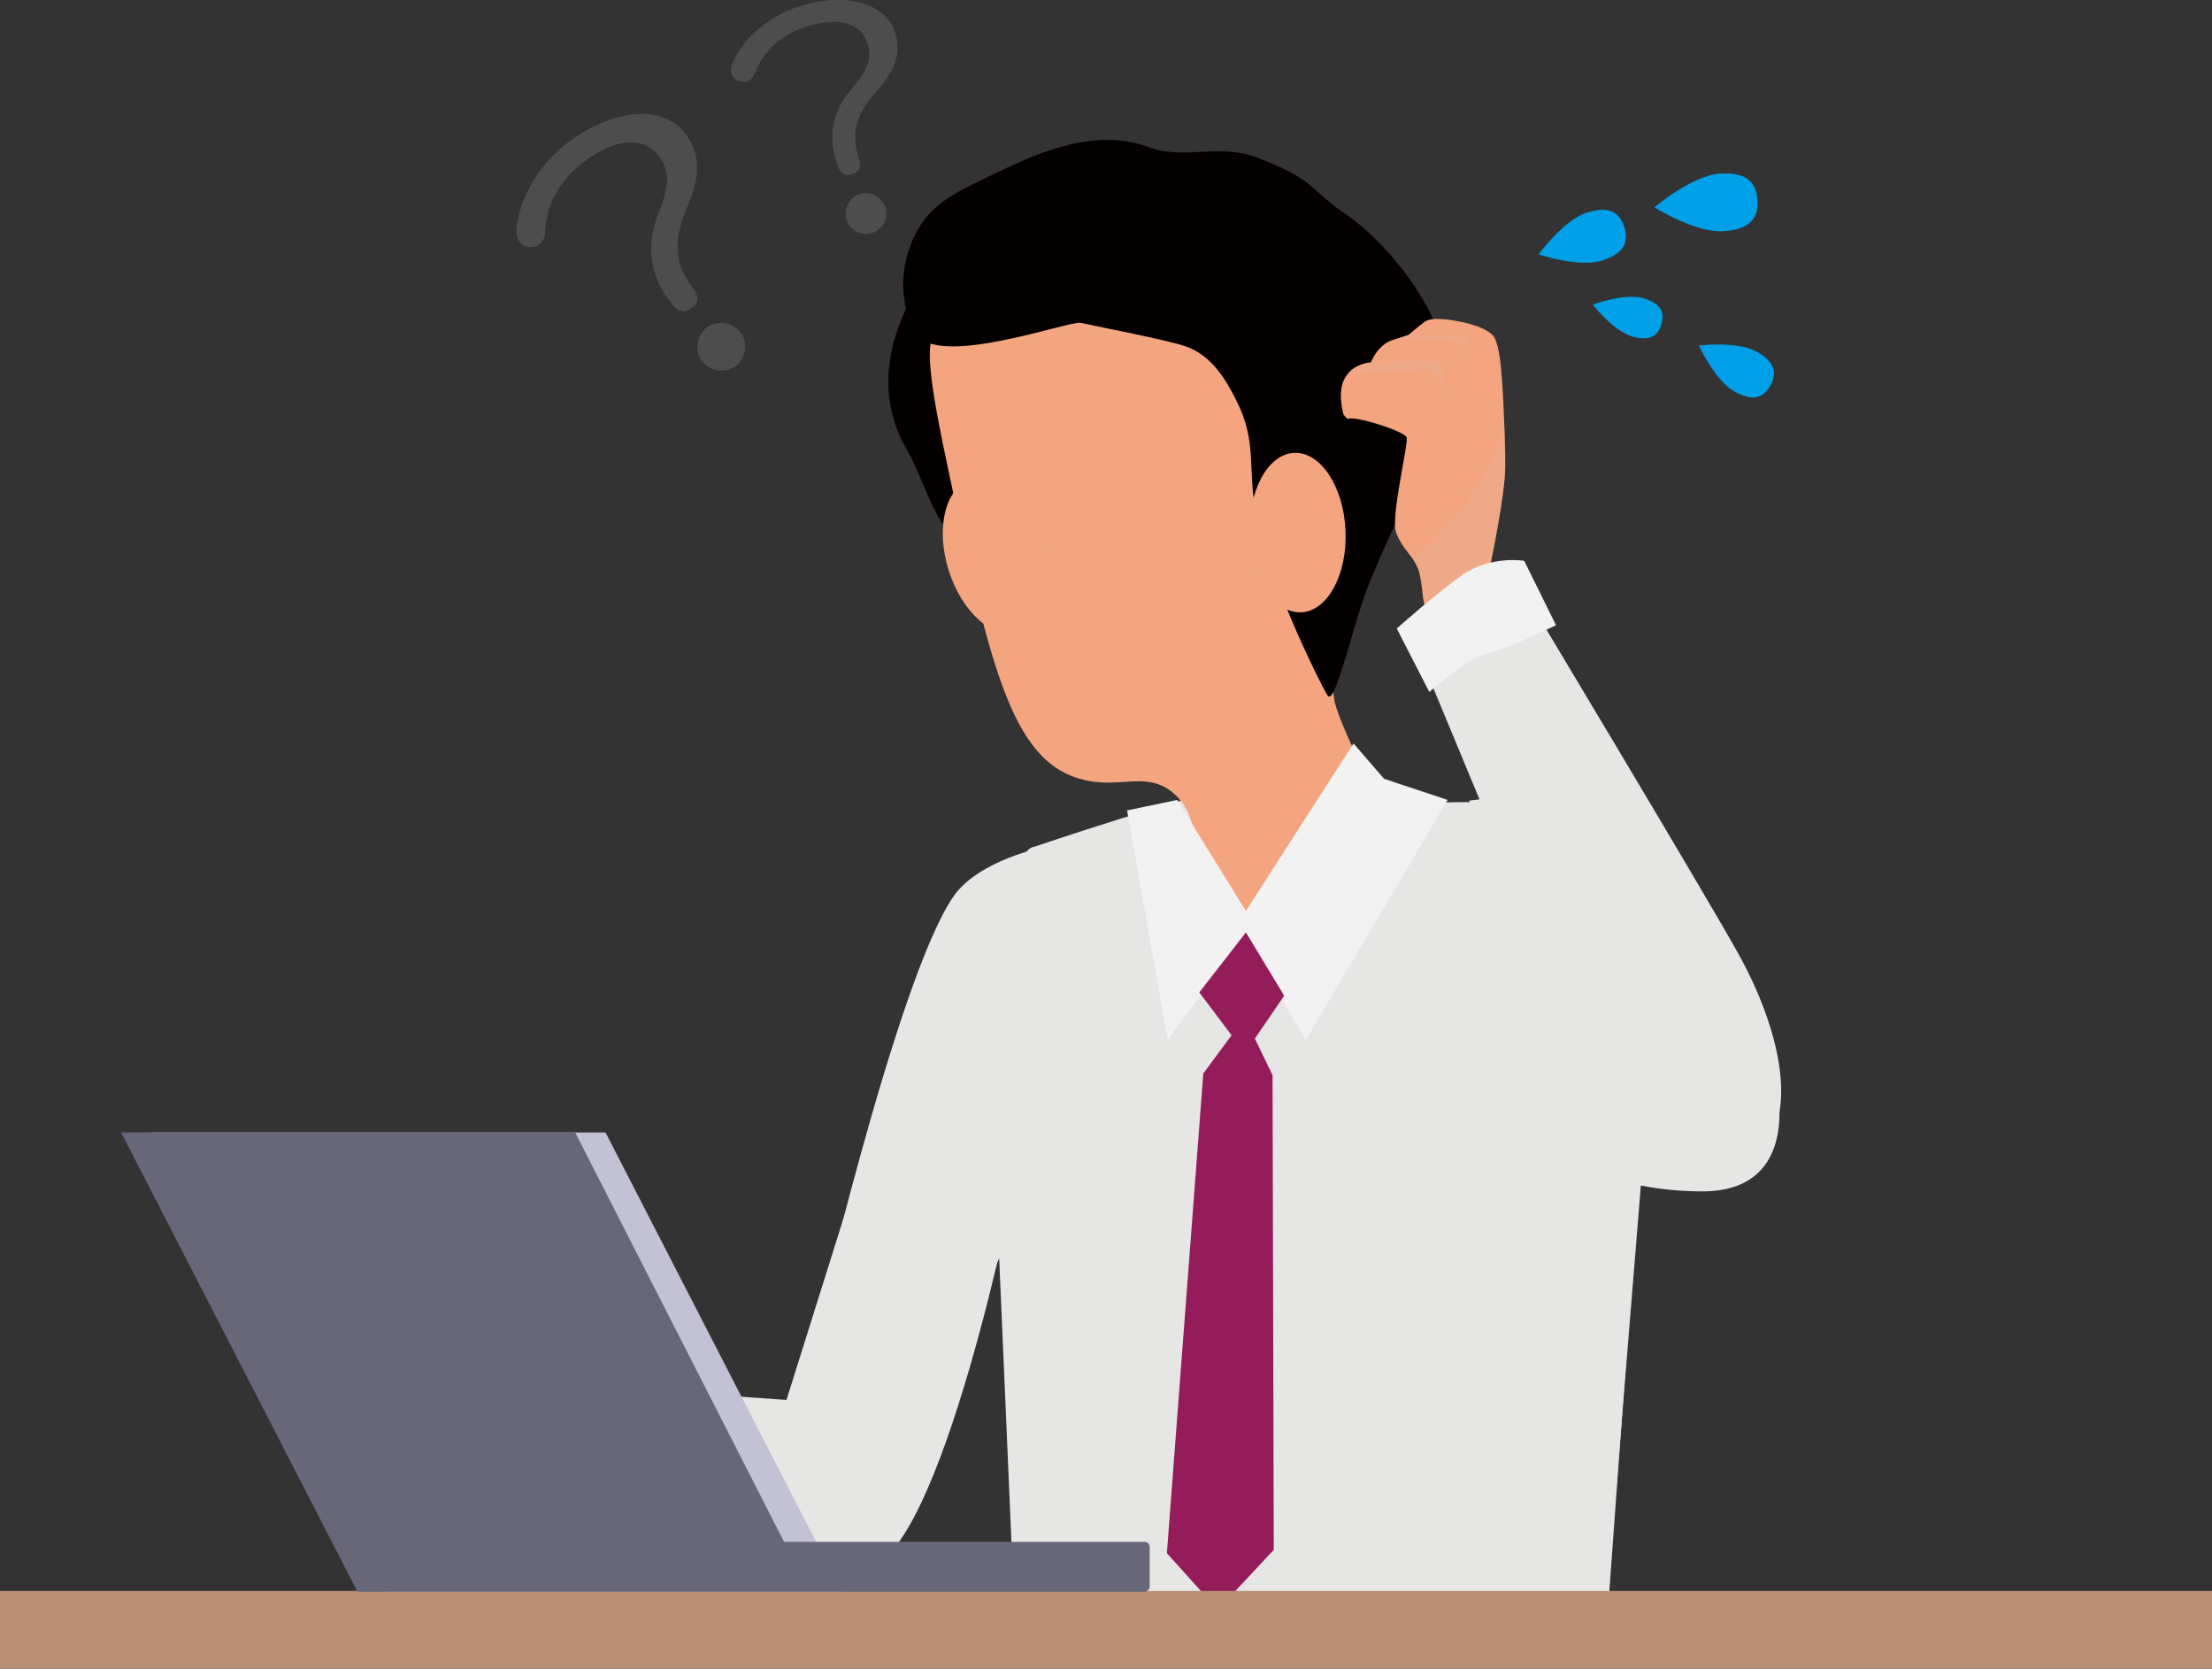
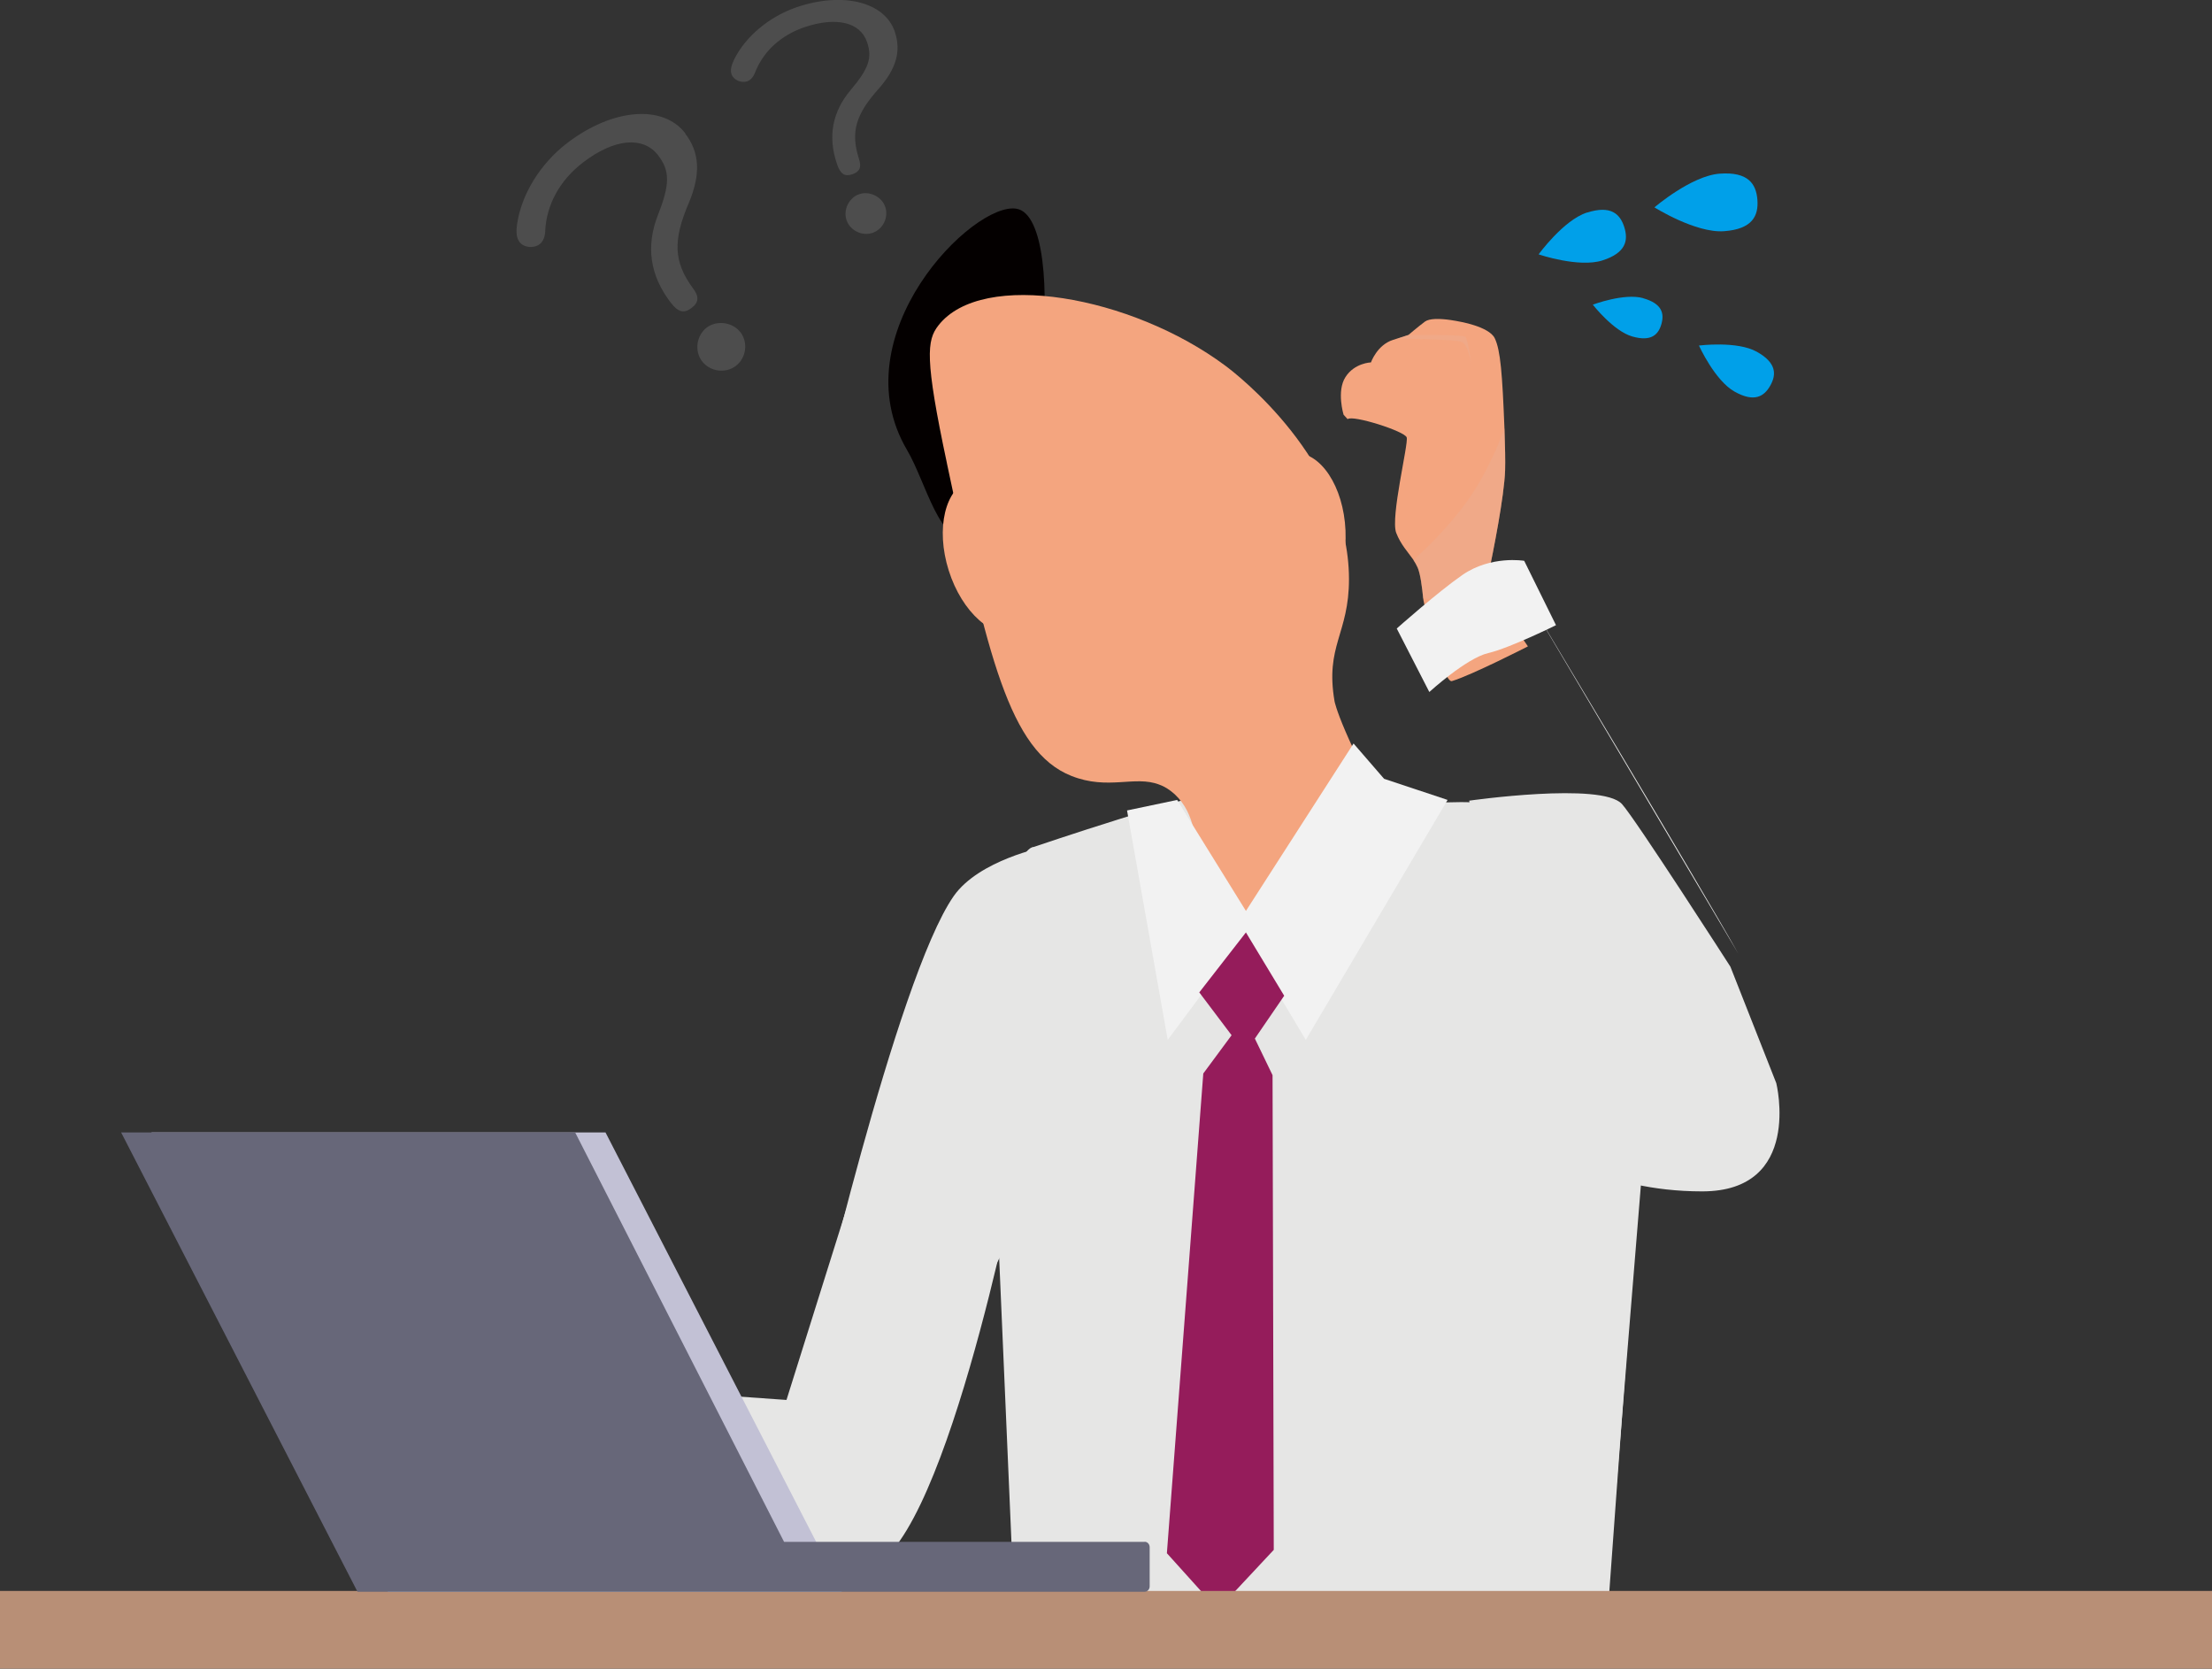
<svg xmlns="http://www.w3.org/2000/svg" viewBox="0 0 237.6 179.21">
  <rect x="0" y="0" width="237.6" height="179.21" fill="#333333" stroke="none" />
  <defs>
    <style>.cls-1{fill:#d88868;}.cls-2{isolation:isolate;}.cls-3{fill:#4d4d4d;}.cls-4{fill:#040000;}.cls-5{fill:#951c5b;}.cls-6{fill:#676779;}.cls-7{fill:#b5cbe0;}.cls-8{fill:#e6e6e5;}.cls-9{fill:#b88f76;}.cls-10{fill:#00a0e9;}.cls-11{fill:#30a1d2;}.cls-12{fill:#e9af94;mix-blend-mode:multiply;opacity:.42;}.cls-13{fill:#f4a57f;}.cls-14{fill:#c2c1d5;}.cls-15{fill:#231815;}.cls-16{fill:#666;}.cls-17{fill:#f2f2f2;}.cls-18{fill:#c5b098;}</style>
  </defs>
  <g class="cls-2">
    <g id="_レイヤー_2">
      <g>
        <path class="cls-3" d="M73.6,14.34c1.57,2.05,1.67,4.37,.4,7.43-1.74,4.05-1.64,6.36,.42,9.17,.7,.91,.64,1.55-.13,2.13-.83,.63-1.45,.47-2.25-.58-2.23-2.91-2.68-6.04-1.37-9.4,1.31-3.31,1.29-4.75,.03-6.4-1.62-2.11-4.73-1.81-8.09,.77-2.48,1.9-3.93,4.55-4.05,7.4-.03,.61-.22,1.07-.59,1.36-.63,.48-1.69,.39-2.15-.21-.33-.43-.41-1-.28-1.91,.45-3.19,2.48-6.51,5.36-8.72,4.9-3.75,10.31-4.19,12.72-1.05Zm5.93,21.33c.85,1.11,.63,2.77-.48,3.62s-2.77,.63-3.63-.48-.6-2.79,.48-3.62,2.79-.6,3.62,.48Z" />
        <path class="cls-3" d="M96.11,3.4c.71,2.08,.16,3.98-1.7,6.1-2.51,2.79-3.05,4.69-2.16,7.52,.32,.93,.1,1.42-.68,1.69-.84,.29-1.3-.01-1.66-1.08-1.01-2.95-.52-5.6,1.46-7.96,1.96-2.31,2.34-3.48,1.76-5.16-.73-2.14-3.33-2.74-6.74-1.58-2.52,.86-4.41,2.6-5.29,4.87-.19,.48-.47,.81-.84,.93-.64,.22-1.47-.14-1.68-.75-.15-.43-.05-.92,.29-1.62,1.23-2.46,3.77-4.58,6.69-5.58,4.98-1.7,9.46-.57,10.55,2.61Zm-1.02,18.82c.38,1.13-.25,2.41-1.37,2.79s-2.41-.25-2.79-1.37,.27-2.42,1.37-2.79,2.42,.27,2.79,1.37Z" />
      </g>
      <g>
        <path class="cls-8" d="M49.89,160.95s10.11,3.79,13.39,4.8,24.97,3.19,29.51,2.78c8.34-.76,16.47-42.69,16.47-42.69l-14.34-8.75-10.44,33.26-24.99-1.77" />
        <path class="cls-7" d="M58.99,148.06l8.08-.51s1.52,3.54,.76,8.84c-.68,4.76-6.82,9.35-6.82,9.35l-8.59-3.28" />
        <g>
          <path class="cls-1" d="M61.53,146.75c-1.19-1.17-3-.57-4.18-1.75-.81-.81-1.62-.94-3.24-2.02-.74-.49-6.89-5.82-8.77-5.2-.65,.22-1.46,1.36-1.62,2.02-.43,1.79,.88,4.25,.88,4.25l1.55,2.7s-1.06,.07-1.42,.2c-1.71,.61-1.71,1.8-1.35,3.58-1.64,.27-1.95,2.22-1.21,3.71-1.53,.45-.69,2.98,.07,4.39,.94,1.75,8.3,5.4,11.13,5.4,1.82,.27,4.32-1.35,5.46-3.79,.89-1.91,4.91-3.88,5.37-5.94,.42-1.88-1.29-6.2-2.66-7.55Z" />
          <g>
            <polygon class="cls-16" points="56.1 163.87 59.98 162.86 53.49 137.97 49.6 138.97 56.1 163.87" />
            <polygon class="cls-11" points="49.6 138.97 53.49 137.97 53.1 136.51 49.22 137.5 49.6 138.97" />
            <polygon class="cls-8" points="48.42 134.46 49.22 137.5 53.1 136.51 52.31 133.46 48.42 134.46" />
            <polygon class="cls-16" points="51.6 130.76 47.72 131.75 48.42 134.46 52.31 133.46 51.6 130.76" />
            <polygon class="cls-18" points="59.39 168.54 59.98 162.86 56.1 163.87 59.39 168.54" />
            <polygon class="cls-15" points="59.39 168.54 59.59 166.59 58.26 166.94 59.39 168.54" />
          </g>
          <path class="cls-1" d="M47.63,142.57c-.24,.17-1.02,.94-1.21,2.7-.28,2.62,3.71,4.97,5.56,7.16,.41,.49,.97,1.03,1.58,.94,.24-.03,.45-.17,.6-.34,.69-.72,.56-1.89,.39-2.93-.38-2.33-3.1-6.13-4.29-8.28" />
          <path class="cls-1" d="M60.99,146.21c-.85-.32-1.76-.64-2.64-.44-1.43,.32-1.27,1.48-1.87,2.81-.57,1.28-1.15,2.56-1.72,3.83-.13,.3-.27,.61-.28,.93-.01,.51,.3,.99,.72,1.29s.94,.41,1.45,.46c2.03,.19,4.12-.84,5.22-2.55" />
        </g>
      </g>
      <g>
        <g>
          <path class="cls-10" d="M170.48,22.83c2.54-.81,3.54,.14,3.99,1.56,.45,1.42,.19,2.77-2.35,3.58s-6.85-.65-6.85-.65c0,0,2.67-3.69,5.21-4.5Z" />
          <path class="cls-10" d="M184.73,18.65c3.05-.22,3.91,1.1,4.04,2.81,.13,1.71-.53,3.15-3.59,3.37-3.05,.22-7.47-2.56-7.47-2.56,0,0,3.97-3.4,7.02-3.62Z" />
        </g>
        <g>
          <path class="cls-10" d="M176.5,32.03c2.03,.57,2.28,1.64,1.96,2.77s-1.08,1.92-3.12,1.34c-2.03-.57-4.25-3.42-4.25-3.42,0,0,3.37-1.27,5.41-.7Z" />
          <path class="cls-10" d="M188.71,37.78c2.12,1.18,2.11,2.44,1.45,3.62-.66,1.18-1.72,1.85-3.84,.66-2.12-1.18-3.83-4.95-3.83-4.95,0,0,4.11-.52,6.22,.67Z" />
        </g>
      </g>
      <g>
        <path class="cls-8" d="M112.17,90.96s-7.02,1.4-9.73,5.28c-6.16,8.85-15.28,48.54-15.28,48.54l9.09,11.49,15.92-30.32" />
        <path class="cls-4" d="M104.26,57.65c-3.29,1.2-4.75-5.8-6.83-9.32-7.25-12.31,7.13-26.76,11.78-25.91,5.81,1.06,2.68,32.45-4.95,35.24Z" />
        <path class="cls-8" d="M105.92,102.68l3.18,73.43h63.18s6.4-78.6,6.4-78.6c-3.67-4.33-7.34-11.86-23.18-11.34-3.96,.13-11.19-2.57-22.73-1.52-4.32,.39-21.73,6.31-21.73,6.31-2,.08-5.12,11.72-5.12,11.72Z" />
        <path class="cls-13" d="M101.71,49.75c4.37,20.56,6.68,30.92,13.37,33.58,3.96,1.57,6.8-.08,9.43,.93,.55,.19,1.12,.54,1.67,1.04,2.28,2.14,2.29,5.19,2.52,8.05,.2,2.33,.59,4.5,2.5,5.87,2.92,2.11,7.24,.79,8.62,.35,6.35-1.96,11.03-8.7,11.03-8.7-6.92-12.23-7.5-15.55-7.5-15.55-1.03-6.01,1.56-7.23,1.55-13.15-.03-12.76-12.16-22.07-13.29-22.9-10.06-7.49-26.11-10.37-30.82-4.31-1.23,1.58-1.48,3.49,.92,14.77Z" />
-         <path class="cls-4" d="M98.36,35.76c2.22,3.89,16.51-1.35,17.72-1.09,2.75,.6,9.15,1.82,11.2,2.5,2.96,.98,4.51,3.87,5.42,5.64,2.49,4.8,1.17,7.4,2.31,12.82,1.58,7.52,7.38,18.96,7.66,19.15,.9,.62,2.71-8.09,4.56-12.53,5.35-12.89,8.84-16.62,8.91-17.62,.7-9.96-7.31-18.74-11.56-21.6-3.98-2.68-3.09-3.6-9.36-6.04-4.42-1.71-7.84,.27-11.78-1.18-6.07-2.24-12.38,.81-17.09,3.07-3.79,1.83-6.16,2.97-7.78,5.81-1.68,2.95-2.34,7.35-.22,11.06Z" />
        <ellipse class="cls-13" cx="139.39" cy="57.2" rx="5.14" ry="8.57" transform="translate(-2.37 6.16) rotate(-2.51)" />
        <ellipse class="cls-13" cx="106.8" cy="59.73" rx="5.14" ry="8.57" transform="translate(-13.02 34.91) rotate(-17.52)" />
        <polygon class="cls-17" points="148.67 83.64 155.49 85.91 140.26 111.68 133.65 100.63 125.43 111.68 121.06 87.04 126.44 85.91 133.83 97.83 145.39 79.85 148.67 83.64" />
        <polygon class="cls-5" points="133.83 100.14 137.94 106.94 134.79 111.54 136.69 115.47 136.82 166.45 130.81 172.88 125.34 166.81 129.25 115.29 132.29 111.18 128.82 106.58 133.83 100.14" />
        <polygon class="cls-8" points="155.68 179.11 172.27 179.11 176.76 117.24 155.68 179.11" />
        <path class="cls-8" d="M157.81,85.99s14.23-2.03,16.41,.36c1.42,1.55,11.65,17.47,11.65,17.47l4.93,12.51s2.87,11.62-7.96,11.62-16.67-4.8-16.67-4.8" />
        <g>
          <g>
            <path class="cls-13" d="M144.76,45.01c.53-.47,6.14,1.3,6.34,1.97,.21,.66-1.76,8.55-1.13,10.24,.49,1.27,1.25,2.05,1.84,2.89h0c.18,.28,.35,.57,.48,.87,.29,.69,.47,2.14,.58,3.27,.09,.94,2.21,9.15,3.08,8.9,2.09-.62,8.17-3.73,8.17-3.73,0,0-4.5-6.49-4.28-7.53,.59-2.84,1.73-8.54,1.83-11.38,.03-.96,0-2.59-.07-4.52-.23-5.82-.42-8.37-1.04-9.66s-3.93-1.82-3.93-1.82c0,0-1.4-.3-2.48-.25-.45,.02-.84,.1-1.08,.27-.8,.6-1.78,1.44-1.78,1.44l-1.68,.54c-1.69,.54-2.35,2.41-2.35,2.41,0,0-1.77,.05-2.74,1.58-.97,1.51-.2,4.04-.2,4.04l.43,.47Z" />
-             <path class="cls-12" d="M144.82,40.12s7.94-.51,8.8-.38c.86,.13,1.59,2.94,1.59,2.94,0,0-.18-3.4-.53-3.75-.35-.36-7.41,0-7.41,0,0,0-1.96,.24-2.45,1.2Z" />
            <path class="cls-12" d="M150.05,36.37s6.27,.05,6.98,.36c.71,.31,1.04,2.52,1.04,2.52,0,0-.38-2.84-.68-3.09-.3-.25-6.1-.18-6.1-.18l-1.25,.4Z" />
            <path class="cls-12" d="M161.6,46c.07,1.94,.1,3.56,.07,4.52-.11,2.84-1.24,8.54-1.83,11.38l-4.6,2.58-2.37-.21c-.11-1.13-.3-2.58-.58-3.27-.13-.3-.3-.59-.48-.86h0s4.74-4.04,7.28-8.66c1.27-2.3,2.05-4.17,2.51-5.47Z" />
          </g>
-           <path class="cls-8" d="M163.61,63.45s19.32,32.16,23.11,38.97c5.56,10,6.63,20.3,.17,22.21-6.45,1.91-11.26,1.43-15.13-7.86-3.87-9.29-18.8-45.28-18.8-45.28" />
+           <path class="cls-8" d="M163.61,63.45s19.32,32.16,23.11,38.97" />
          <path class="cls-17" d="M167.14,67.15l-3.42-6.92s-3.56-.61-6.64,1.52c-2.64,1.83-7.05,5.75-7.05,5.75l3.5,6.82s3.97-3.63,6.32-4.18c2.35-.55,7.29-3,7.29-3Z" />
        </g>
      </g>
      <rect class="cls-9" x="0" y="170.86" width="237.6" height="8.35" transform="translate(237.6 350.07) rotate(-180)" />
      <polygon class="cls-14" points="90.43 170.96 41.66 170.96 16.27 121.62 65.04 121.62 90.43 170.96" />
      <path class="cls-6" d="M122.96,165.59h-38.74s-22.44-43.97-22.44-43.97H13.01s25.39,49.33,25.39,49.33h20.65s28.12,0,28.12,0h35.78c.3,0,.54-.26,.54-.58v-4.21c0-.32-.24-.58-.54-.58Z" />
    </g>
  </g>
</svg>